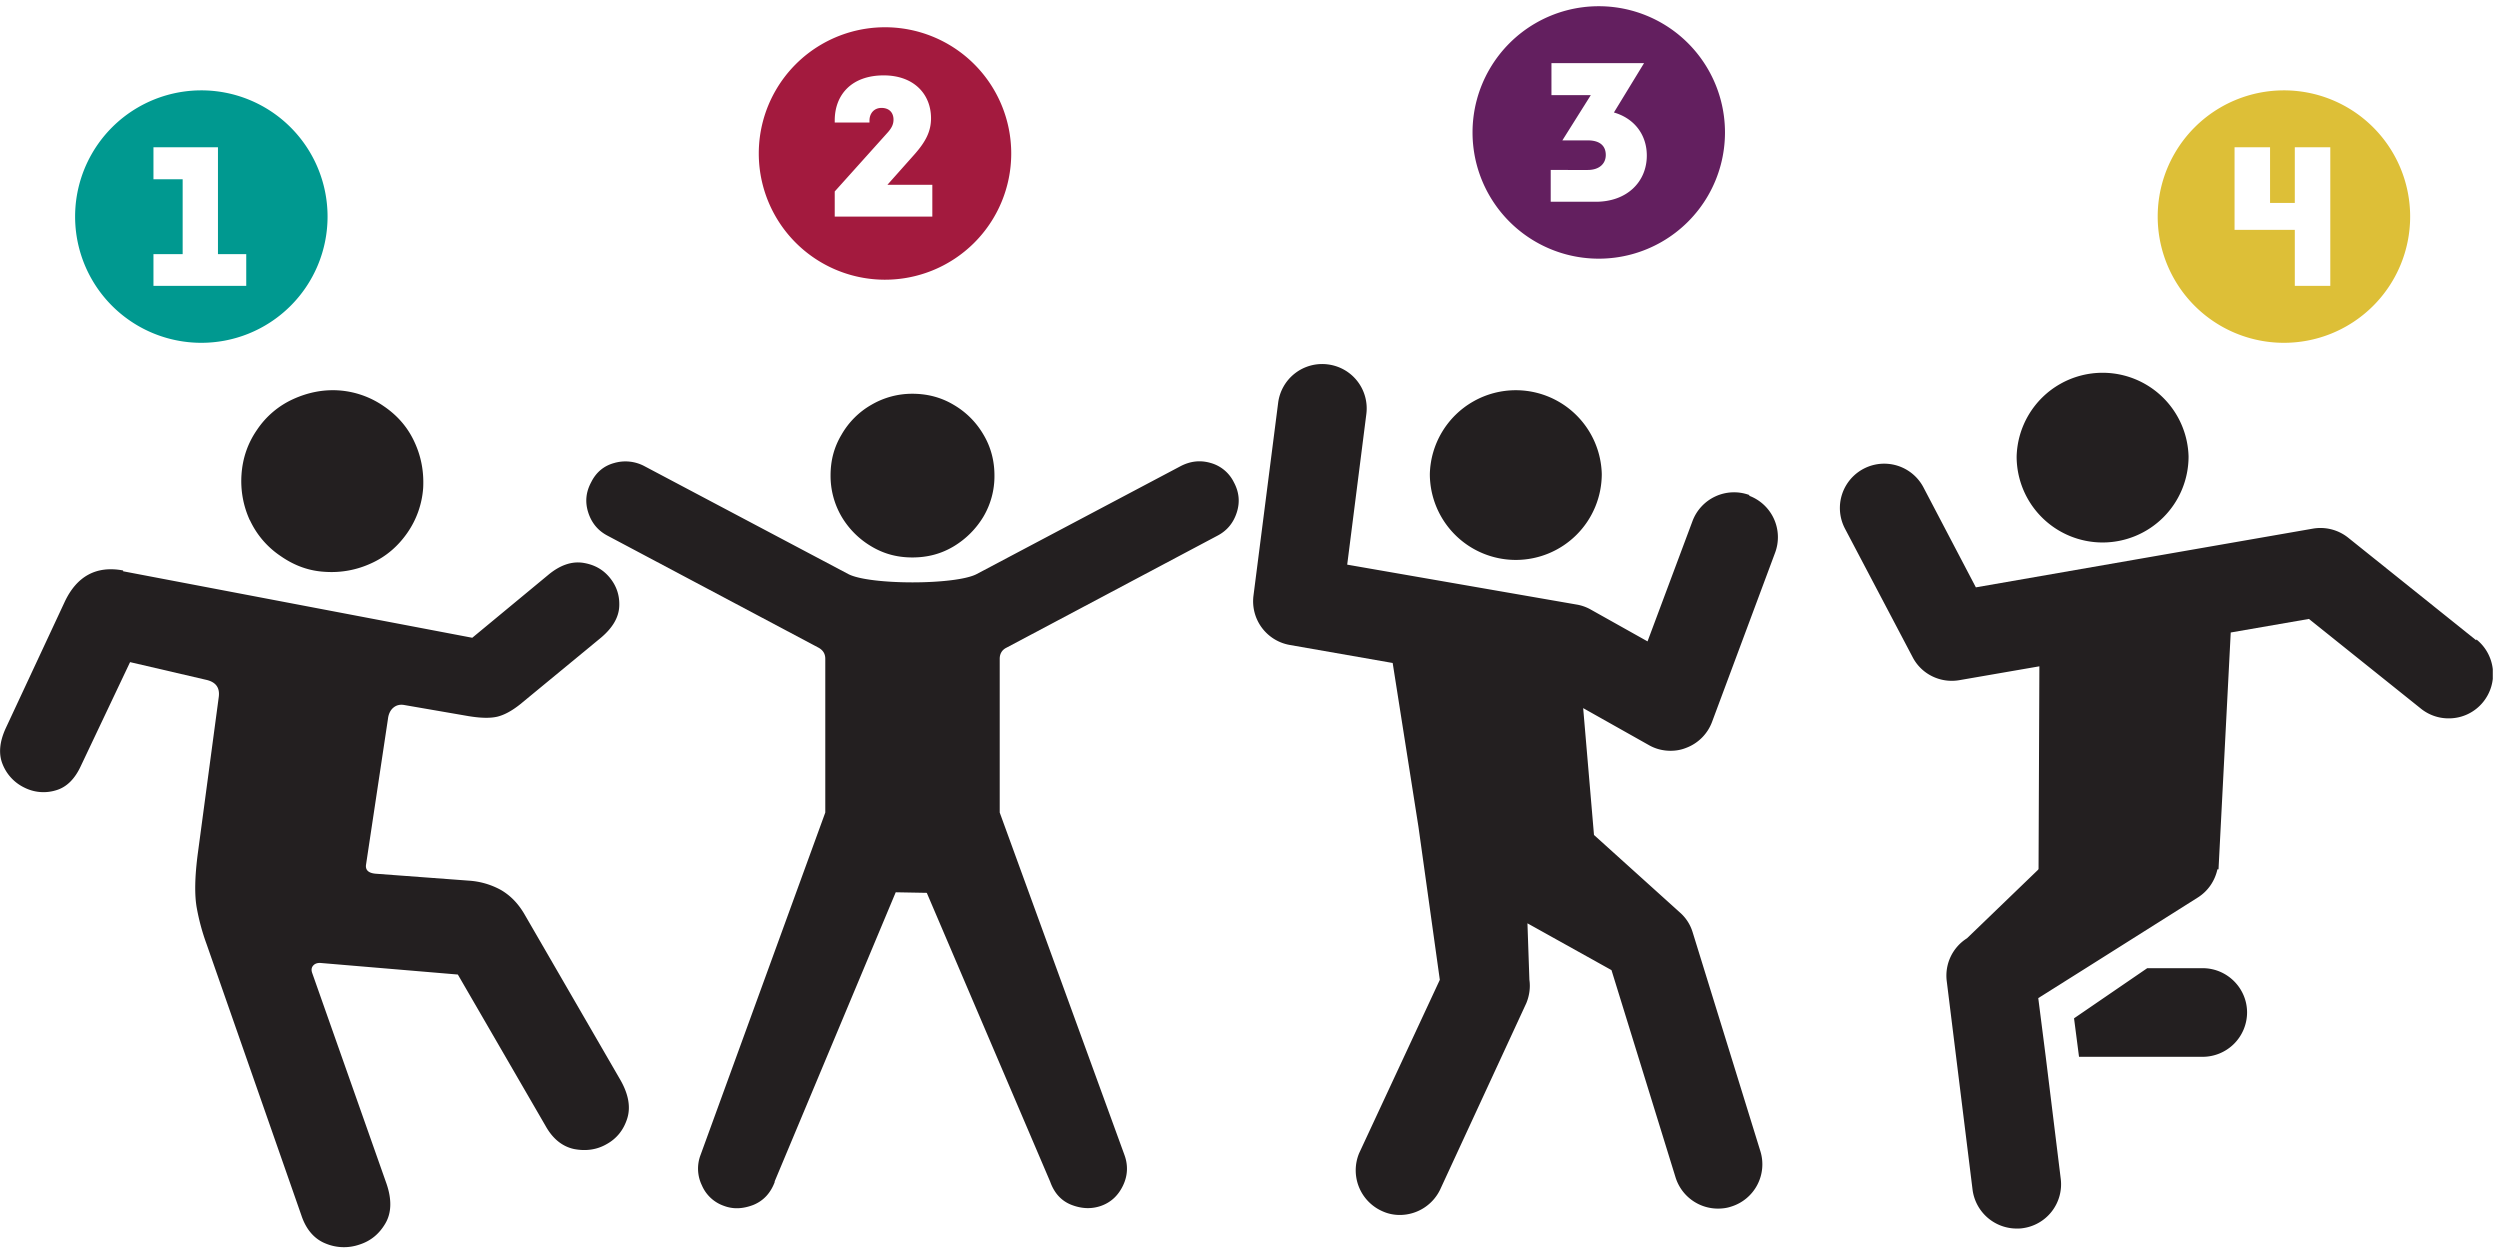
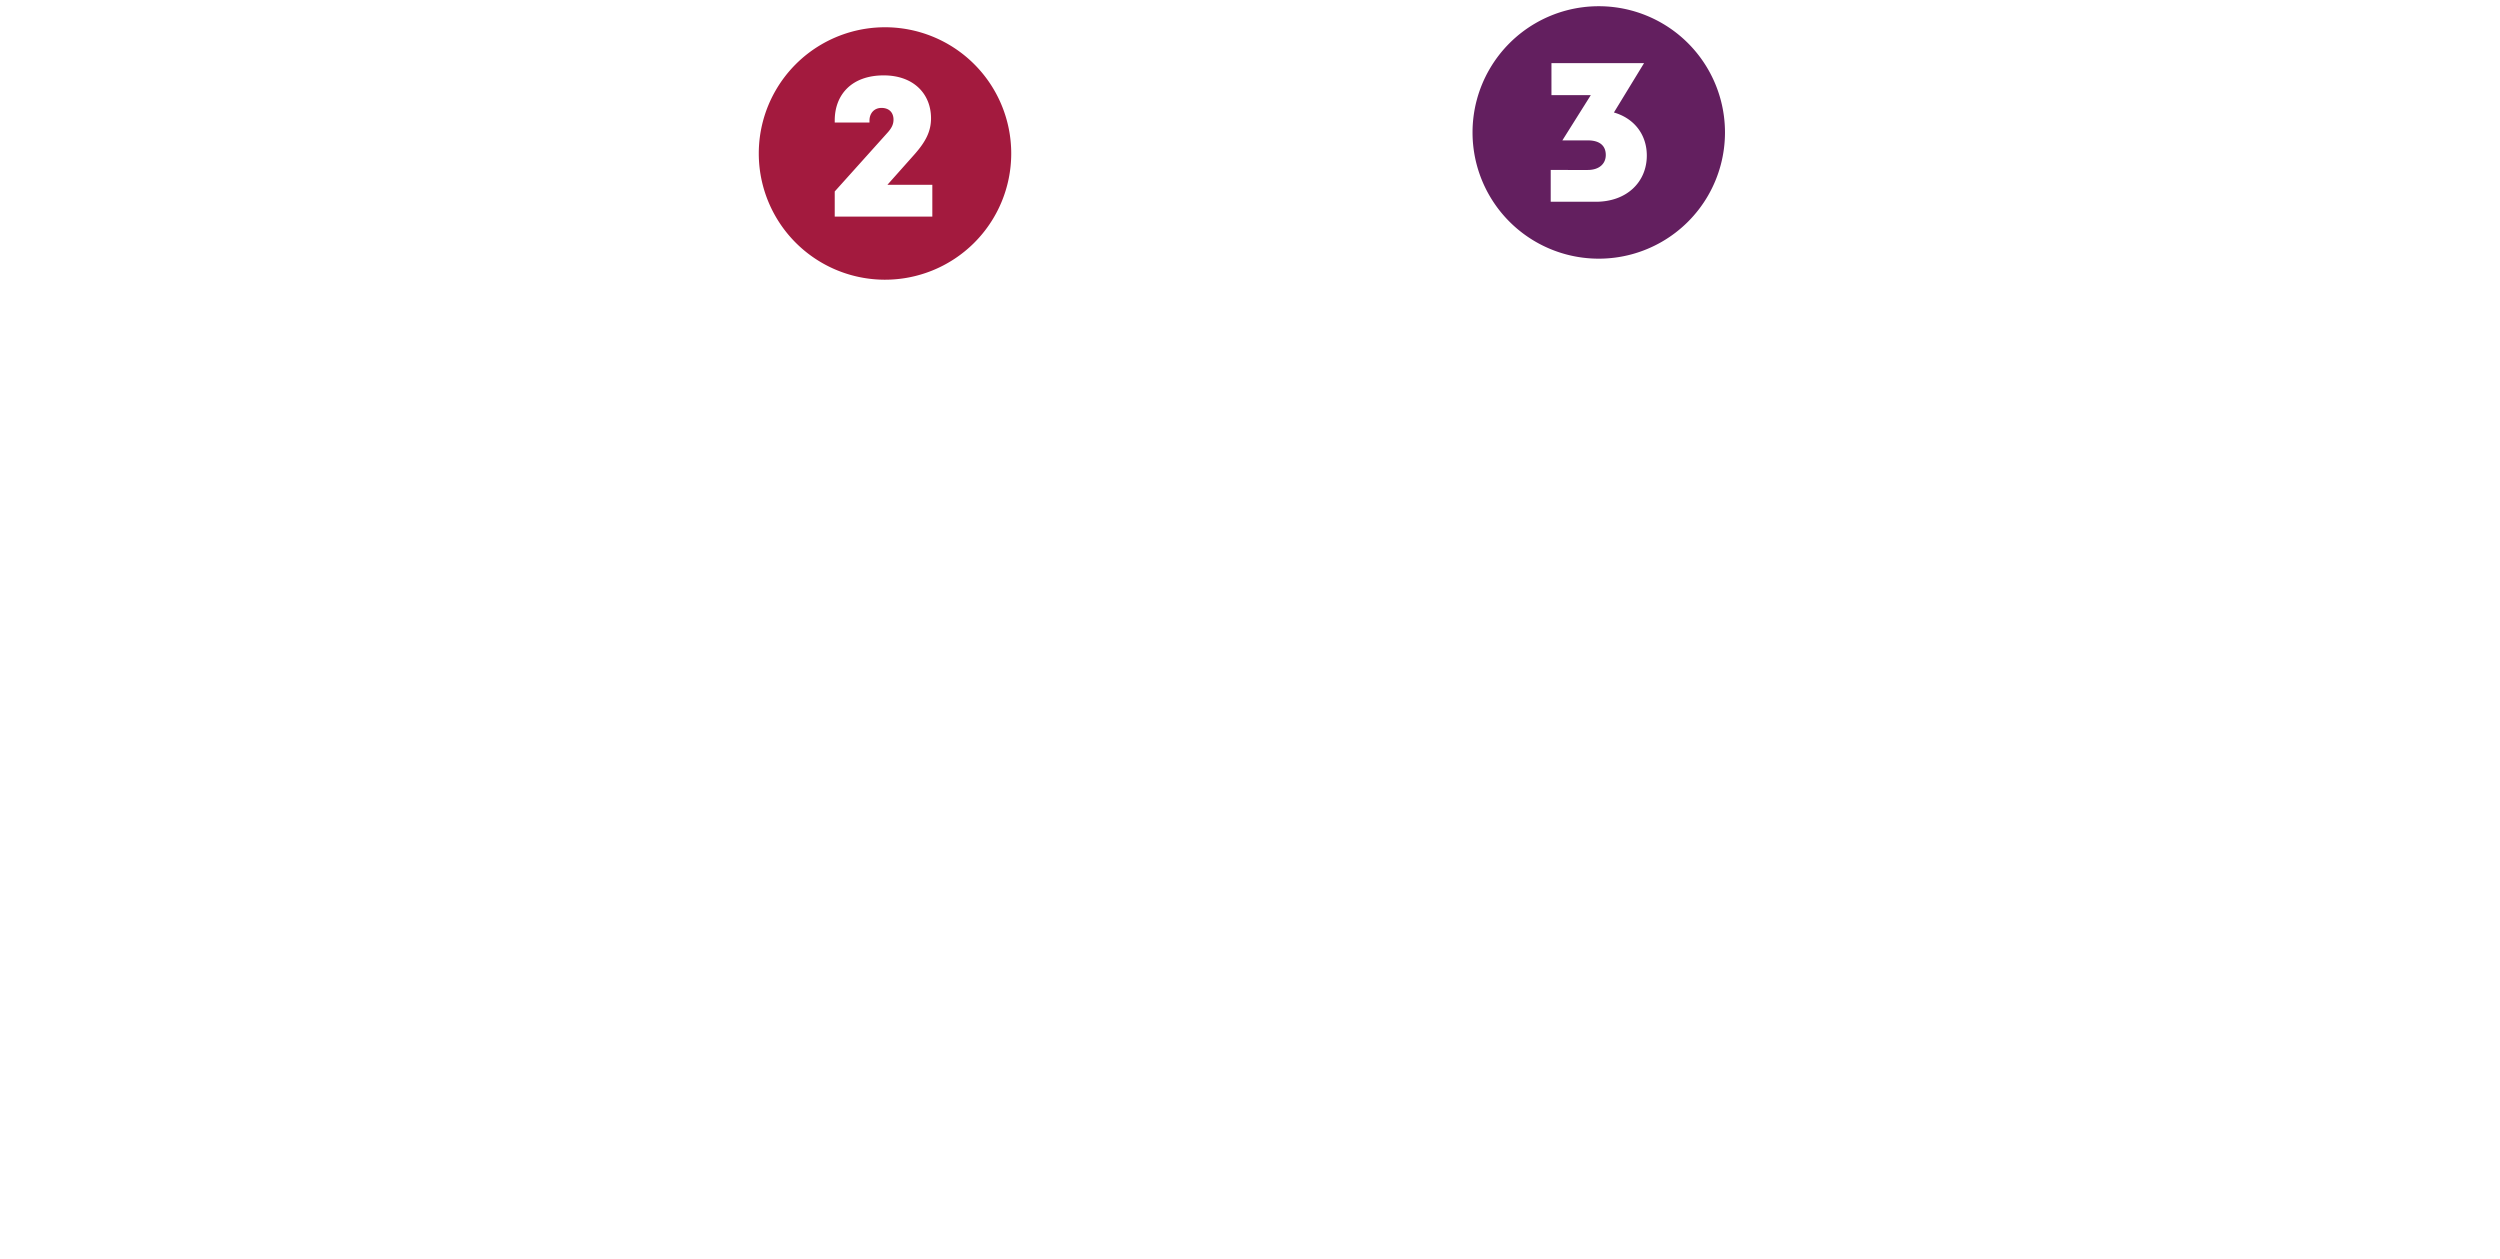
<svg xmlns="http://www.w3.org/2000/svg" width="141" height="71" fill="none" viewBox="0 0 141 71">
  <g fill="#231F20" clip-path="url(#clip0_590_346)">
    <path d="m6.944 32.22 19.692 3.75 4.285-3.546c.657-.547 1.298-.766 1.924-.687.641.093 1.142.359 1.533.828.39.468.578 1.015.547 1.64-.031.625-.375 1.203-1.017 1.75l-4.567 3.764c-.469.375-.907.609-1.298.703-.406.094-.938.078-1.61-.031l-3.614-.625c-.25-.047-.453 0-.625.14s-.282.36-.313.64l-1.236 8.217c-.047.313.141.485.563.516l5.24.39a4.312 4.312 0 0 1 1.814.531c.532.313.954.75 1.298 1.328l5.38 9.295c.501.843.642 1.593.439 2.249-.204.656-.595 1.14-1.158 1.453-.563.328-1.188.406-1.845.28-.657-.14-1.205-.577-1.611-1.311l-4.943-8.53-7.773-.655c-.172 0-.297.047-.391.156-.094.11-.11.25-.047.422l4.192 11.887c.297.875.281 1.625-.063 2.218-.344.594-.829 1-1.47 1.203a2.68 2.68 0 0 1-1.908-.062c-.626-.25-1.095-.781-1.361-1.578l-5.35-15.309a12.263 12.263 0 0 1-.546-1.999c-.141-.734-.126-1.796.062-3.187l1.173-8.763c.063-.5-.156-.828-.704-.953l-4.3-1-2.77 5.843c-.343.75-.813 1.218-1.423 1.39a2.396 2.396 0 0 1-1.767-.156 2.474 2.474 0 0 1-1.22-1.297c-.25-.593-.188-1.28.172-2.062l3.316-7.107c.688-1.469 1.799-2.062 3.3-1.781v.047Zm7.148-2.873a5.286 5.286 0 0 1-.47-2.594c.063-.905.345-1.749.877-2.515a4.877 4.877 0 0 1 2.048-1.733c.83-.375 1.69-.547 2.581-.485a5.06 5.06 0 0 1 2.518.89c.782.532 1.36 1.204 1.736 2.032.376.812.532 1.67.485 2.577a5.048 5.048 0 0 1-.891 2.53c-.532.766-1.205 1.344-2.034 1.719a5.317 5.317 0 0 1-2.596.484c-.907-.047-1.736-.344-2.518-.89a4.93 4.93 0 0 1-1.736-2.031v.016ZM98.677 27.925a2.502 2.502 0 0 0-3.222 1.469l-2.534 6.78-3.206-1.797a2.434 2.434 0 0 0-.798-.281l-12.935-2.25 1.08-8.497a2.5 2.5 0 0 0-2.175-2.797 2.502 2.502 0 0 0-2.8 2.172l-1.391 10.872a2.501 2.501 0 0 0 2.049 2.78l5.802 1.016 1.455 9.247 1.204 8.623-4.551 9.779a2.52 2.52 0 0 0 1.33 3.28c.312.14.64.203.969.203a2.53 2.53 0 0 0 2.315-1.53l4.817-10.42c.172-.422.235-.875.172-1.312l-.11-3.187 4.74 2.64L94.5 66.4a2.505 2.505 0 0 0 2.393 1.765c.25 0 .5-.031.735-.11a2.496 2.496 0 0 0 1.658-3.124l-3.817-12.34a2.407 2.407 0 0 0-.72-1.125l-4.848-4.374-.61-7.154 3.692 2.078c.375.218.797.328 1.235.328.297 0 .579-.047.86-.157a2.491 2.491 0 0 0 1.486-1.484l3.551-9.528a2.497 2.497 0 0 0-1.47-3.218l.03-.032Z" />
    <path d="M85.491 31.58a4.85 4.85 0 0 0 4.849-4.842 4.85 4.85 0 0 0-9.697 0 4.85 4.85 0 0 0 4.848 4.842ZM139.655 36.11l-7.211-5.779a2.506 2.506 0 0 0-2.002-.515l-19.003 3.311-2.956-5.639a2.5 2.5 0 0 0-4.426 2.328l3.816 7.248c.5.968 1.58 1.484 2.643 1.296l4.505-.78-.047 11.434-.032.046-4.004 3.859a2.488 2.488 0 0 0-1.141 2.421l1.454 11.747a2.513 2.513 0 0 0 2.487 2.203c.11 0 .203 0 .313-.016a2.5 2.5 0 0 0 2.174-2.796l-.845-6.873-.422-3.312 2.706-1.703 6.287-3.967c.595-.375.97-.953 1.111-1.594h.062l.689-13.356 4.41-.765 6.319 5.061a2.48 2.48 0 0 0 1.564.547 2.48 2.48 0 0 0 1.955-.937 2.502 2.502 0 0 0-.391-3.515l-.015.047Z" />
-     <path d="M118.587 30.596a4.85 4.85 0 0 0 4.848-4.842 4.85 4.85 0 0 0-9.697 0 4.85 4.85 0 0 0 4.849 4.842ZM124.233 54.605h-3.128l-4.129 2.828.281 2.171h6.976a2.508 2.508 0 0 0 2.502-2.5c0-1.374-1.126-2.498-2.502-2.498ZM43.7 66.65c-.235.64-.641 1.077-1.22 1.311-.579.22-1.126.25-1.658.047a2.094 2.094 0 0 1-1.236-1.156 2.154 2.154 0 0 1-.078-1.702l7.038-19.323v-8.67c0-.281-.125-.484-.375-.625l-11.918-6.326c-.532-.281-.892-.719-1.08-1.312-.187-.594-.124-1.156.173-1.703.281-.562.72-.922 1.298-1.078a2.275 2.275 0 0 1 1.69.172l11.51 6.092c1.19.625 6.054.625 7.242 0l11.512-6.092c.547-.281 1.11-.344 1.689-.172a2.074 2.074 0 0 1 1.298 1.078c.297.547.36 1.11.172 1.703s-.547 1.03-1.08 1.312L56.76 36.532c-.25.125-.376.344-.376.625v8.67l7.039 19.323c.203.562.187 1.14-.079 1.702-.265.563-.672.953-1.235 1.156-.532.188-1.08.172-1.658-.046-.579-.22-.985-.657-1.22-1.313l-6.96-16.292-1.752-.032-6.835 16.324h.016Zm5.443-35.835a4.761 4.761 0 0 1-1.674-1.671 4.55 4.55 0 0 1-.625-2.328c0-.859.203-1.609.625-2.312a4.519 4.519 0 0 1 1.674-1.671 4.55 4.55 0 0 1 2.315-.625c.844 0 1.626.203 2.33.625a4.637 4.637 0 0 1 1.674 1.671c.422.703.625 1.484.625 2.312a4.48 4.48 0 0 1-.625 2.328 4.893 4.893 0 0 1-1.674 1.671c-.704.422-1.47.625-2.33.625-.86 0-1.611-.203-2.315-.625Z" />
  </g>
-   <path fill="#009990" fill-rule="evenodd" d="M11.271 19.334a7.119 7.119 0 1 0 0-14.237 7.119 7.119 0 0 0 0 14.237Zm2.617-3.21v-1.792h-1.595V8.307H8.655v1.803h1.647v4.222H8.655v1.792h5.233Z" clip-rule="evenodd" />
  <path fill="#A31A3E" fill-rule="evenodd" d="M49.83 15.775a7.119 7.119 0 1 0 0-14.237 7.119 7.119 0 0 0 0 14.237Zm2.753-3.559v-1.793H50.05l1.522-1.71c.636-.718.938-1.302.938-2.042 0-1.355-.96-2.419-2.669-2.419-1.803 0-2.762 1.085-2.762 2.544v.114h1.96v-.114c0-.365.23-.709.677-.709.459 0 .678.292.678.657 0 .25-.084.469-.375.781l-2.94 3.274v1.417h5.504Z" clip-rule="evenodd" />
  <path fill="#631F5F" fill-rule="evenodd" d="M90.17 14.589a7.119 7.119 0 1 0 0-14.238 7.119 7.119 0 0 0 0 14.238Zm-.167-3.21c1.762 0 2.877-1.126 2.877-2.606 0-1.168-.698-2.095-1.855-2.429l1.699-2.783h-5.222v1.803h2.22l-1.605 2.554h1.438c.709 0 1.011.334 1.011.824 0 .48-.354.844-1.021.844H87.46v1.793h2.543Z" clip-rule="evenodd" />
-   <path fill="#DDBF37" fill-rule="evenodd" d="M128.729 19.334a7.119 7.119 0 1 0 0-14.237 7.119 7.119 0 0 0 0 14.237Zm2.7-3.21V8.307h-2.002v3.137h-1.396V8.307h-2.002v4.659h3.398v3.158h2.002Z" clip-rule="evenodd" />
  <defs>
    <clipPath id="clip0_590_346">
-       <path fill="#fff" d="M0 20.521h140.593v49.831H0z" />
-     </clipPath>
+       </clipPath>
  </defs>
</svg>